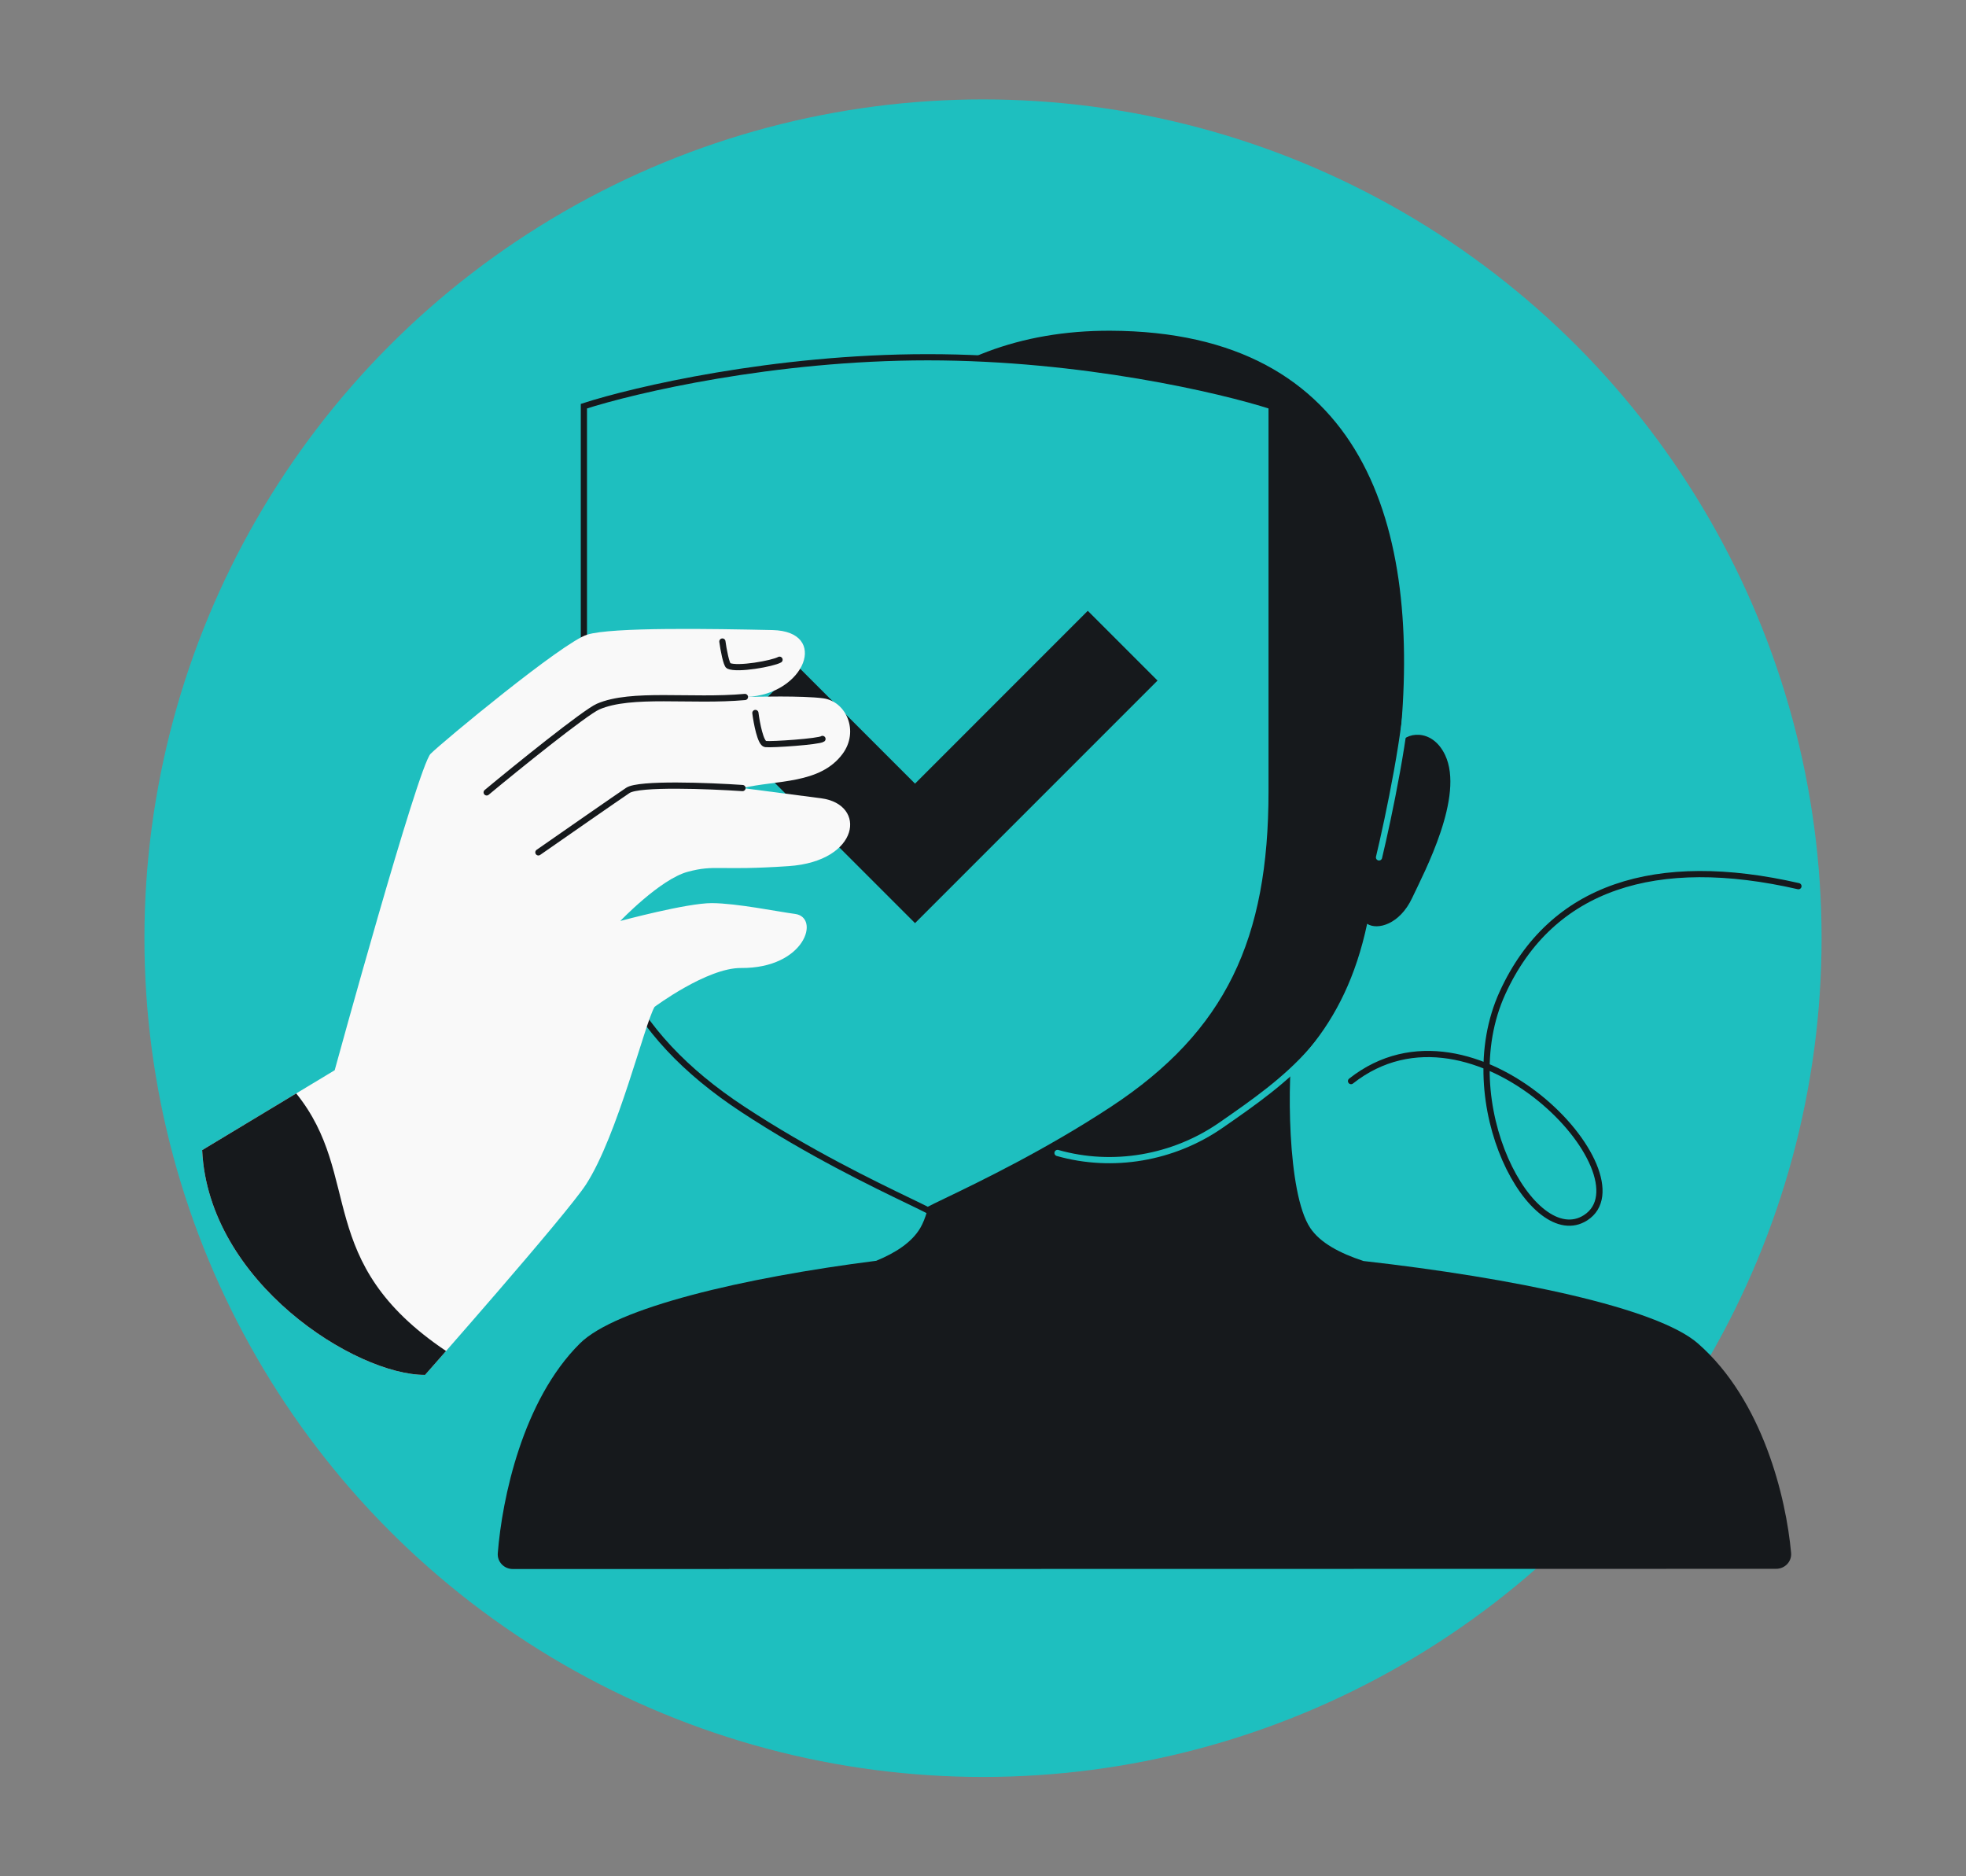
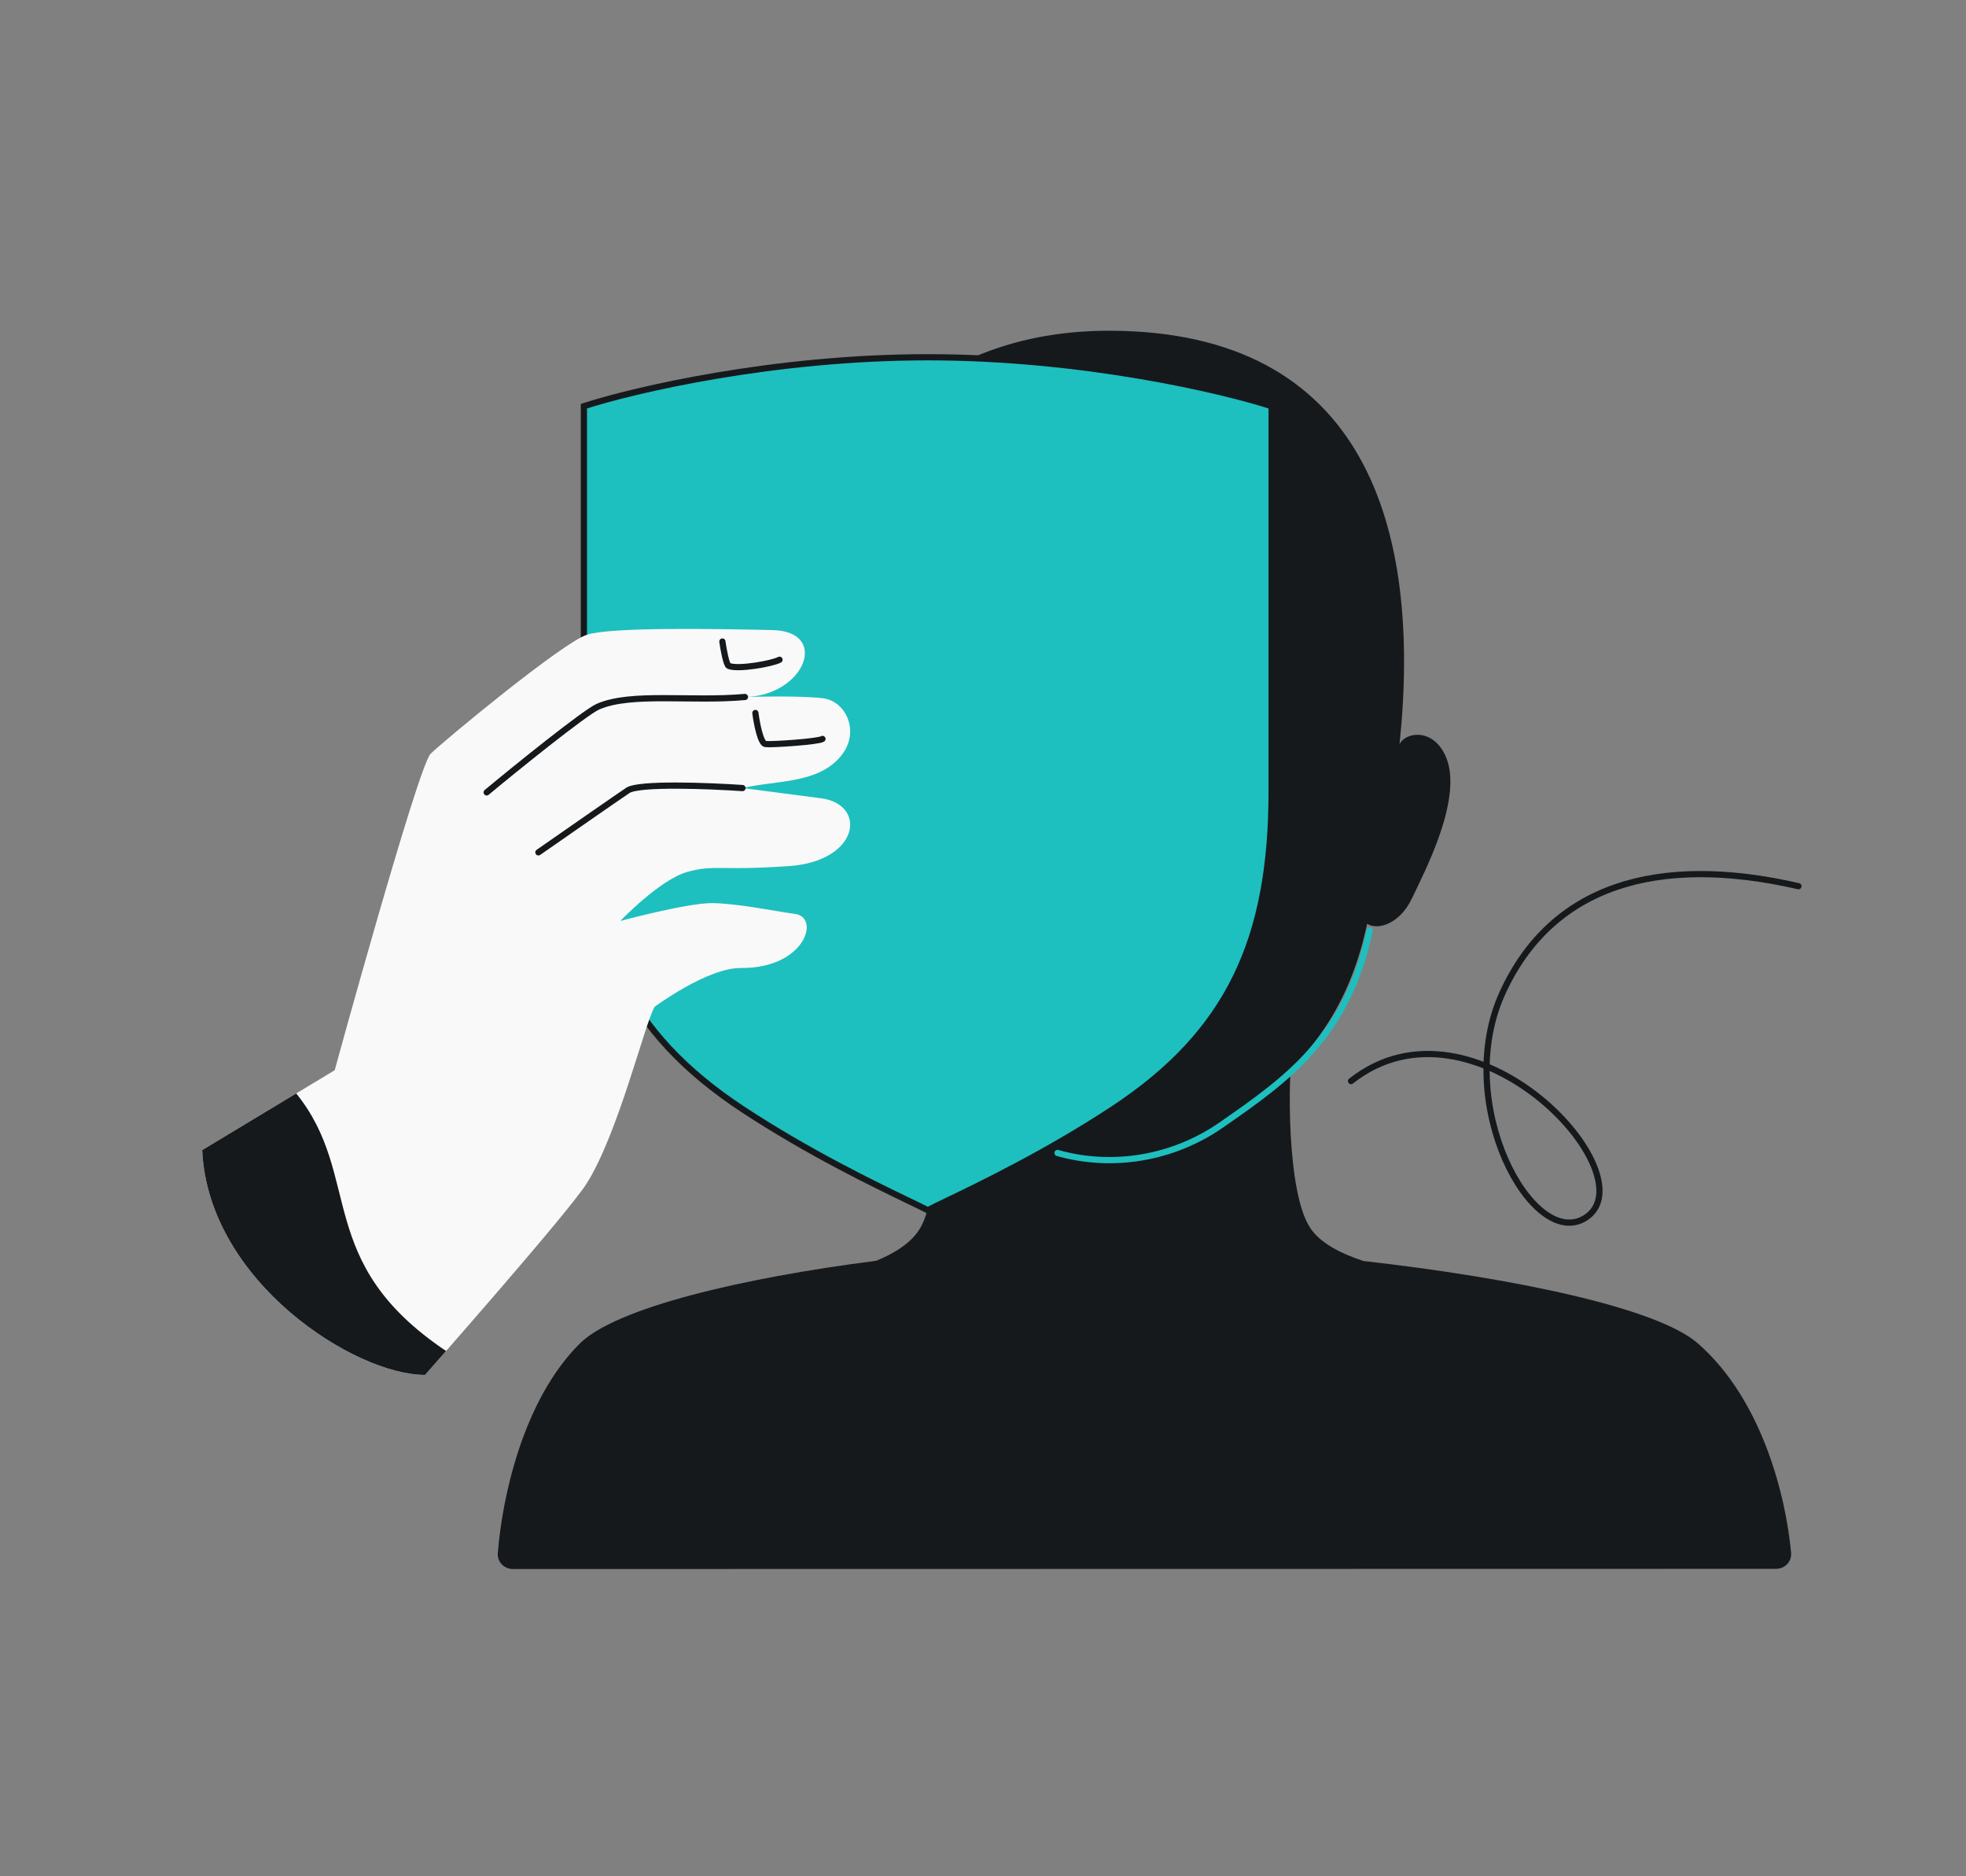
<svg xmlns="http://www.w3.org/2000/svg" width="633" height="604" viewBox="0 0 633 604" fill="none">
  <rect x="0" y="0" width="633" height="604" fill="#808080" stroke="none" />
-   <circle cx="316.5" cy="302" r="270" fill="#1EBFBF" />
  <path d="M369.392 331.658L389.488 333.417H416.472C414.389 347.219 414.367 384.047 421.862 395.279C425.083 400.106 431.492 403.454 439.015 405.919C487.467 411.388 533.544 420.978 546.67 432.438C567.631 450.738 575.111 482.328 576.687 499.874C576.939 502.679 574.675 505 571.859 505.001L165.125 505.07C162.315 505.071 160.053 502.759 160.274 499.958C161.659 482.403 168.244 450.778 186.709 432.459C198.323 420.937 239.233 411.304 282.125 405.845C288.329 403.296 293.575 399.925 296.31 395.279C302.92 384.047 302.902 347.219 301.064 333.417H324.862L339 332.014V329L355.148 330.412L369.392 329V331.658Z" fill="#16191C" />
  <path d="M259.818 194.578C263.293 144.873 298.955 106.272 357.471 106.462C439.406 106.727 457.936 169.52 450.604 239.666C452.117 235.852 460.972 234.018 465.269 243.005C471.603 256.253 458.635 280.638 454.656 289.092C450.678 297.546 443.504 299.514 440.182 297.368C432.904 331.645 414.592 347.325 393.085 362.223C374.225 375.287 349.045 377.334 328.576 366.306C317.814 360.507 297.15 348.846 286.114 336.092C261.005 307.076 256.343 244.284 259.818 194.578Z" fill="#16191C" />
  <path d="M441 299.5C433.722 333.778 414.592 347.325 393.085 362.223C377.757 372.84 358.255 376.181 340.5 371.14" stroke="#1EBFBF" stroke-width="2" stroke-linecap="round" />
-   <path d="M444.009 275.995C447.052 263.284 453.193 234.103 453.408 219.065" stroke="#1EBFBF" stroke-width="2" stroke-linecap="round" />
  <path d="M298.714 115C249.114 115 204.238 125.497 188 130.746V254.746C188 302.477 201.778 332.493 239.175 357.096C260.406 371.064 281.658 381.3 292.626 386.583L292.627 386.584C295.335 387.888 297.415 388.89 298.714 389.572C300.001 388.897 302.056 387.907 304.726 386.621L304.803 386.584L304.804 386.583C315.772 381.3 337.024 371.064 358.255 357.096C395.652 332.493 409.43 302.477 409.43 254.746V130.746C393.192 125.497 348.314 115 298.714 115Z" fill="#1EBFBF" stroke="#16191C" stroke-width="2" />
-   <path d="M372.692 219.076L350.238 196.623L294.611 252.251L256.935 214.575L234.482 237.028L294.611 297.157L372.692 219.076Z" fill="#16191C" />
  <path d="M107.76 344.507C107.76 344.507 134.598 246.65 138.649 242.639C142.7 238.627 181.121 206.815 189.01 204.311C196.898 201.807 230.097 202.417 248.7 202.818C267.13 203.216 259.207 223.618 240.384 224.342C243.393 224.26 258.334 223.91 265.005 224.777C272.443 225.744 276.737 235.378 271.243 242.731C263.966 252.472 250.055 251.063 239.064 253.675L264.351 256.962C279.251 258.898 276.841 277.241 253.949 278.803C231.057 280.365 230.323 278.253 221.443 280.628C212.562 283.003 199.721 296.46 199.721 296.46C199.721 296.46 221.145 290.674 229.207 290.713C237.27 290.753 250.528 293.485 255.982 294.193C264.19 295.26 259.245 311.761 238.594 311.597C227.664 311.511 210.748 324.112 210.748 324.112C207.496 329.74 198.905 365.453 188.699 381.247C182.388 391.015 136.861 442.576 136.861 442.576C114.658 442.716 67.113 412.837 65.089 370.221L107.76 344.507Z" fill="#F9F9F9" />
  <path d="M65.089 370.221C67.113 412.837 114.658 442.716 136.861 442.576C136.861 442.576 139.511 439.575 143.621 434.884C100.76 406.119 117.036 378.806 95.372 351.972L65.089 370.221Z" fill="#16191C" />
  <path d="M239.85 224.357C222.505 225.912 203.245 222.8 192.555 227.461C188.374 229.284 166.121 247.218 156.697 255.069M239.064 253.675C228.235 252.939 205.694 252.06 202.16 254.424C198.625 256.788 181.479 268.711 173.347 274.376M232.59 206.507C232.929 209.072 233.872 213.996 234.598 214.331C237.452 215.65 248.811 213.597 250.988 212.367M243.214 229.508C243.632 232.756 244.865 239.303 246.452 239.509C248.435 239.767 263.697 238.725 264.817 237.862" stroke="#16191C" stroke-width="2" stroke-linecap="round" stroke-linejoin="round" />
  <path d="M435 348C474.597 316.731 531.411 378.625 510.5 392C493.533 402.853 467.477 355.149 483.796 319.533C499.5 285.259 533.295 274.778 579.05 285.259" stroke="#16191C" stroke-width="2" stroke-linecap="round" />
</svg>